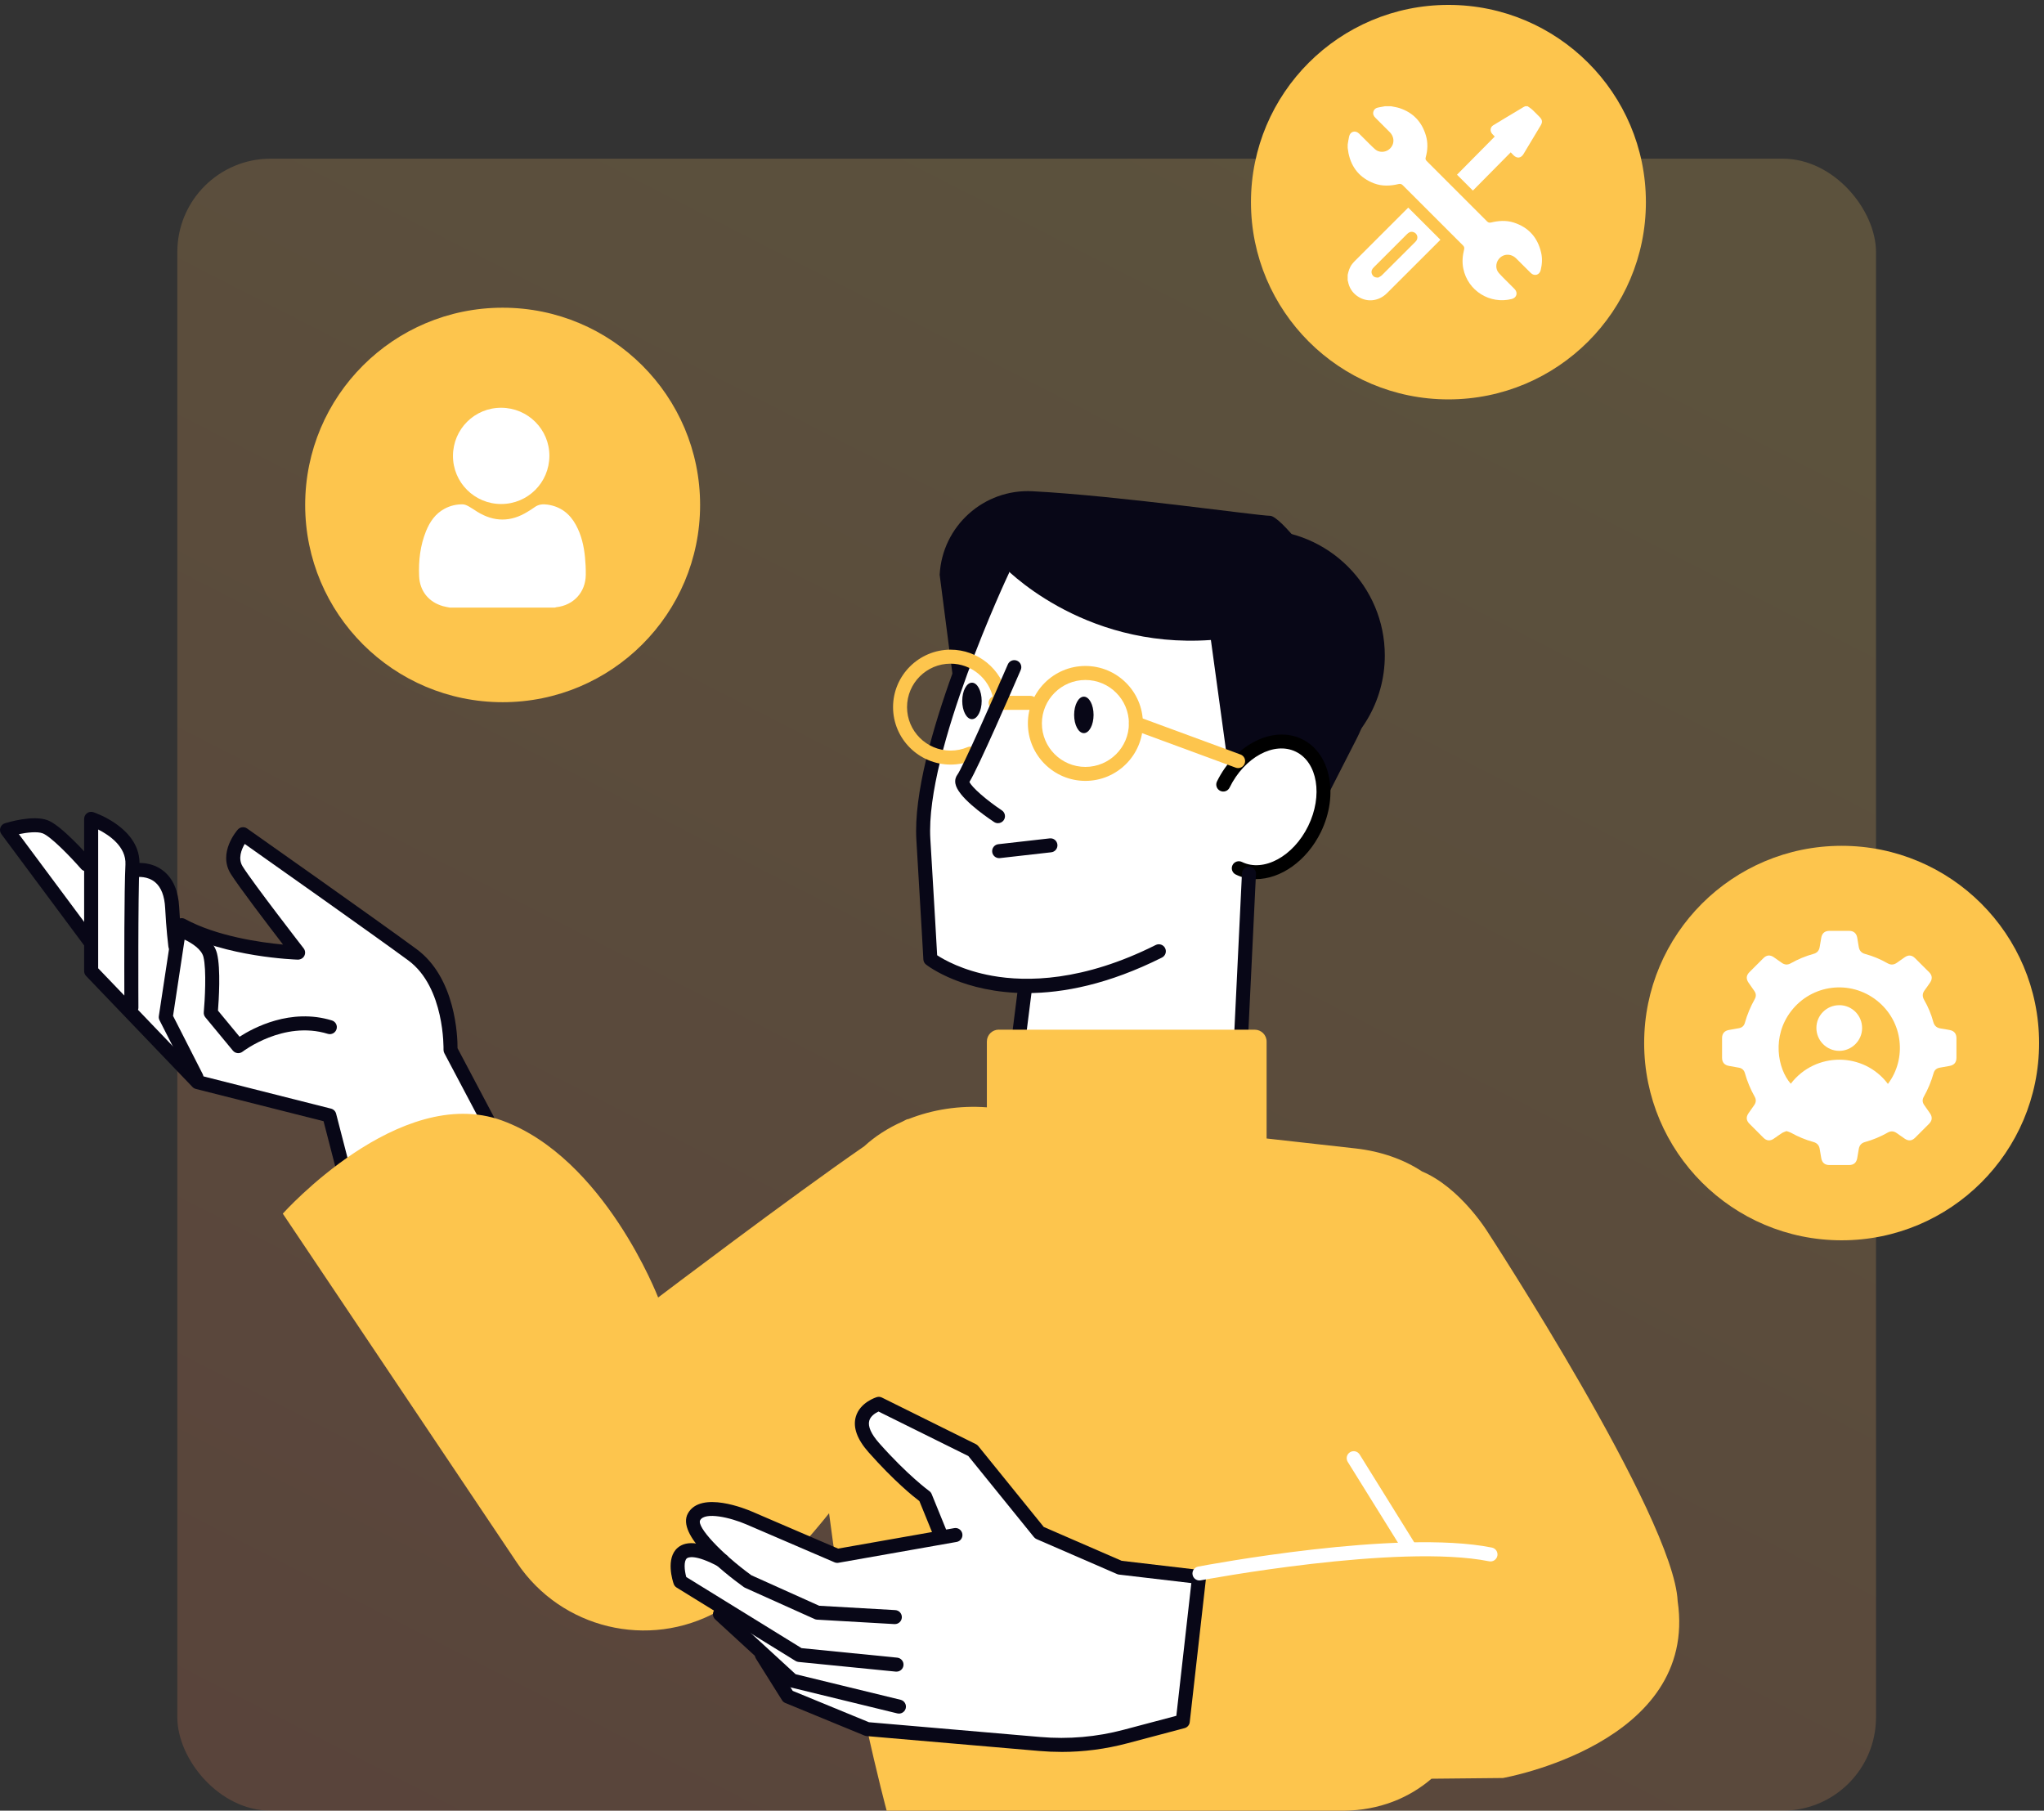
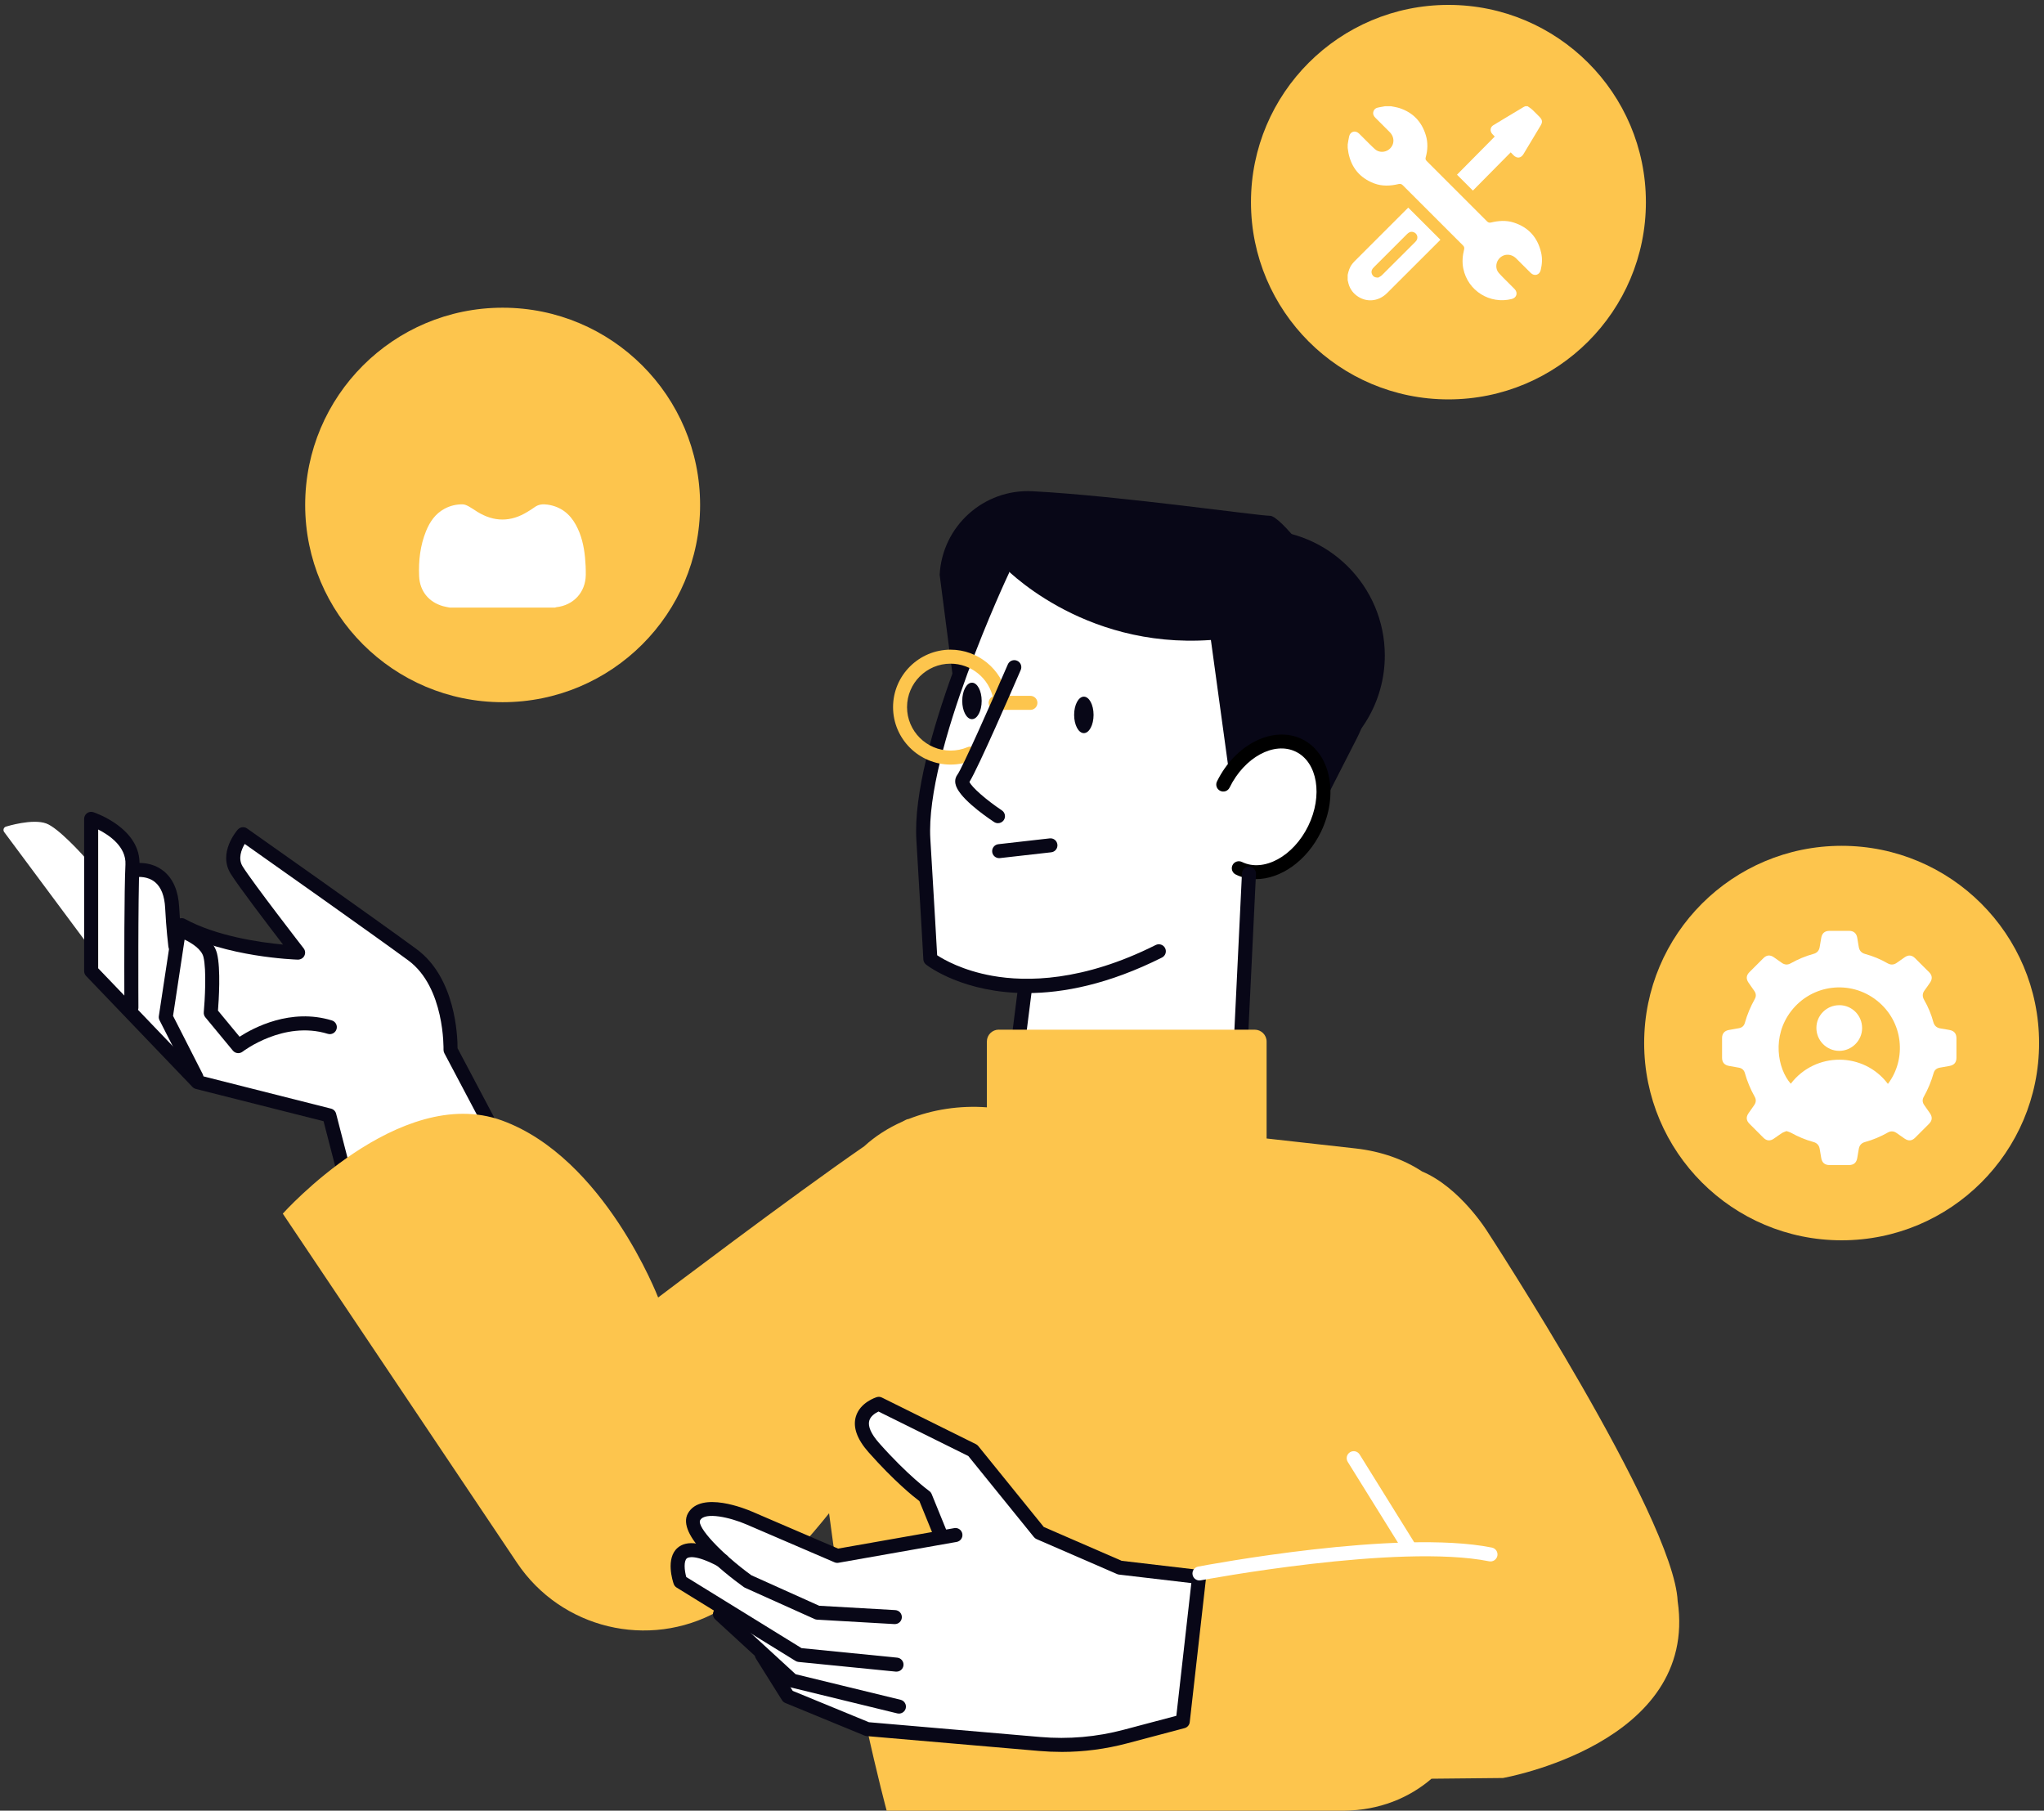
<svg xmlns="http://www.w3.org/2000/svg" width="219" height="194" viewBox="0 0 219 194" fill="none">
  <rect x="0" y="0" width="219" height="194" fill="#333333" stroke="none" />
-   <rect x="19" y="17" width="182" height="177" rx="10" fill="url(#paint0_linear_8_6)" fill-opacity="0.2" />
  <g clip-path="url(#clip0_8_6)">
    <path d="M52.865 120.37L48.648 112.396C48.661 111.477 48.596 105.067 44.41 101.989C40.145 98.85 26.395 89.167 26.258 89.07C26.103 88.96 25.887 88.983 25.761 89.128C25.68 89.22 23.776 91.4 25.043 93.427C25.982 94.927 29.757 99.851 31.14 101.642C29.082 101.495 23.55 100.914 19.645 98.79C19.464 98.69 19.235 98.756 19.135 98.939C19.078 99.042 19.08 99.16 19.122 99.26C19.072 99.268 19.025 99.284 18.98 99.31C18.972 99.315 18.967 99.323 18.959 99.328C18.907 98.708 18.854 97.989 18.815 97.227C18.733 95.599 18.228 94.393 17.319 93.642C16.112 92.65 14.647 92.847 14.589 92.854C14.576 92.854 14.568 92.862 14.555 92.868C14.558 92.805 14.56 92.736 14.563 92.678C14.745 89.038 10.083 87.444 9.883 87.376C9.767 87.339 9.641 87.355 9.544 87.428C9.447 87.499 9.389 87.612 9.389 87.733V92.19C8.718 91.431 6.247 88.713 4.964 88.232C3.499 87.683 0.755 88.529 0.636 88.566C0.521 88.603 0.429 88.692 0.392 88.807C0.355 88.923 0.376 89.049 0.447 89.146L9.292 101.041C9.318 101.077 9.352 101.098 9.389 101.122V104.048C9.389 104.145 9.426 104.237 9.494 104.308L20.892 116.202C20.942 116.252 21.002 116.289 21.07 116.307L34.974 119.821L36.733 126.631C36.759 126.736 36.83 126.823 36.925 126.873C36.977 126.899 37.038 126.915 37.096 126.915C37.143 126.915 37.188 126.907 37.232 126.888L52.666 120.9C52.766 120.861 52.844 120.782 52.881 120.682C52.918 120.583 52.91 120.47 52.86 120.375L52.865 120.37Z" fill="white" />
    <path d="M139.34 79.531C136.13 77.887 133.995 78.914 132.767 80.064C132.596 80.225 132.436 80.395 132.283 80.574C133.632 73.617 132.644 68.33 129.331 64.827C126.452 61.78 121.73 60.107 115.672 59.987C111.126 59.895 107.38 60.711 107.34 60.719C107.227 60.743 107.132 60.822 107.082 60.924C106.712 61.709 97.972 80.254 98.556 89.968C99.14 99.696 99.305 102.774 99.305 102.774C99.311 102.881 99.363 102.981 99.447 103.05C99.502 103.094 103.049 105.77 109.433 105.957L108.381 114.269C108.368 114.382 108.405 114.495 108.484 114.576C108.586 114.684 110.143 116.189 115.435 116.189C119.169 116.189 124.759 115.44 133.009 112.93C133.162 112.882 133.267 112.748 133.275 112.588L134.182 93.8C136.758 94.007 139.637 92.132 141.17 89.002C143.04 85.178 142.235 81.02 139.338 79.537L139.34 79.531Z" fill="white" />
    <path d="M134.881 56.759C131.624 56.759 128.637 57.912 126.307 59.832C135.162 62.3 141.68 70.652 141.68 80.579C141.68 81.018 141.664 81.451 141.638 81.882C145.658 79.55 148.372 75.211 148.372 70.232C148.372 62.791 142.332 56.759 134.884 56.759H134.881Z" fill="#080717" />
    <path d="M132.489 88.613L140.731 88.198L145.38 79.095C147.677 74.597 147.296 69.194 144.378 65.071C141.128 60.48 137.187 55.262 136.067 55.262C134.797 55.262 119.918 53.121 110.632 52.633C105.408 52.357 100.954 56.365 100.678 61.583L102.095 72.561L107.424 60.585C107.424 60.585 115.751 69.567 129.738 68.569L132.486 88.613H132.489Z" fill="#080717" />
-     <path d="M116.293 83.665C112.896 83.665 110.13 80.902 110.13 77.509C110.13 74.116 112.896 71.353 116.293 71.353C119.689 71.353 122.455 74.116 122.455 77.509C122.455 80.902 119.689 83.665 116.293 83.665ZM116.293 72.855C113.724 72.855 111.631 74.943 111.631 77.512C111.631 80.08 113.721 82.168 116.293 82.168C118.864 82.168 120.954 80.08 120.954 77.512C120.954 74.943 118.864 72.855 116.293 72.855Z" fill="#FDC54D" />
    <path d="M107.051 91.943C106.675 91.943 106.349 91.659 106.307 91.279C106.26 90.866 106.557 90.493 106.967 90.449L112.462 89.826C112.885 89.774 113.245 90.076 113.293 90.485C113.34 90.898 113.043 91.271 112.633 91.315L107.138 91.938C107.109 91.94 107.08 91.943 107.051 91.943Z" fill="#080717" />
    <path d="M132.73 93.022C135.43 94.341 139.059 92.463 140.839 88.831C142.616 85.199 141.872 81.183 139.172 79.865C136.472 78.546 132.843 80.424 131.063 84.056L132.73 93.022Z" fill="white" />
    <path d="M134.568 94.191C133.816 94.191 133.083 94.034 132.399 93.697C132.026 93.516 131.873 93.064 132.055 92.694C132.236 92.324 132.688 92.169 133.059 92.35C135.386 93.487 138.57 91.759 140.163 88.503C141.756 85.246 141.165 81.674 138.841 80.54C136.519 79.405 133.332 81.131 131.739 84.387C131.558 84.76 131.108 84.915 130.735 84.731C130.361 84.55 130.209 84.098 130.39 83.728C132.349 79.728 136.435 77.696 139.503 79.192C142.569 80.689 143.471 85.162 141.515 89.162C139.992 92.269 137.187 94.191 134.571 94.191H134.568Z" fill="black" />
    <path d="M110.401 76.057H106.675C106.26 76.057 105.923 75.721 105.923 75.306C105.923 74.891 106.26 74.555 106.675 74.555H110.401C110.816 74.555 111.152 74.891 111.152 75.306C111.152 75.721 110.816 76.057 110.401 76.057Z" fill="#FDC54D" />
    <path d="M116.127 78.549C116.702 78.549 117.168 77.674 117.168 76.595C117.168 75.516 116.702 74.641 116.127 74.641C115.552 74.641 115.086 75.516 115.086 76.595C115.086 77.674 115.552 78.549 116.127 78.549Z" fill="#080717" />
    <path d="M103.097 75.098C103.097 76.178 103.562 77.052 104.138 77.052C104.714 77.052 105.179 76.178 105.179 75.098C105.179 74.019 104.714 73.144 104.138 73.144C103.562 73.144 103.097 74.019 103.097 75.098Z" fill="#080717" />
-     <path d="M132.654 82.294C132.567 82.294 132.481 82.278 132.394 82.247L121.446 78.213C121.057 78.069 120.857 77.638 121.001 77.249C121.146 76.86 121.577 76.663 121.966 76.805L132.914 80.839C133.303 80.984 133.503 81.414 133.359 81.803C133.246 82.108 132.959 82.294 132.654 82.294Z" fill="#FDC54D" />
    <path d="M110.04 106.401C103.238 106.401 99.46 103.533 99.218 103.344C99.047 103.21 98.942 103.01 98.932 102.795C98.932 102.795 98.766 99.717 98.183 89.992C97.594 80.183 106.373 61.554 106.746 60.764C106.925 60.391 107.372 60.231 107.745 60.407C108.121 60.585 108.281 61.032 108.103 61.405C108.013 61.594 99.116 80.474 99.681 89.9C100.152 97.768 100.352 101.287 100.409 102.348C101.101 102.803 103.128 103.979 106.312 104.549C109.99 105.208 116.014 105.172 123.823 101.251C124.196 101.064 124.646 101.214 124.832 101.584C125.019 101.954 124.869 102.406 124.498 102.593C118.761 105.471 113.91 106.401 110.04 106.401Z" fill="#080717" />
    <path d="M132.904 113.316C132.904 113.316 132.88 113.316 132.867 113.316C132.452 113.295 132.134 112.945 132.152 112.53L133.067 93.569C133.088 93.154 133.446 92.847 133.853 92.854C134.269 92.875 134.587 93.225 134.568 93.64L133.653 112.601C133.632 113.003 133.301 113.316 132.904 113.316Z" fill="#080717" />
    <path d="M108.757 115.065C108.726 115.065 108.694 115.065 108.663 115.06C108.25 115.007 107.958 114.631 108.011 114.222L109.094 105.655C109.146 105.243 109.517 104.954 109.932 105.004C110.345 105.056 110.637 105.432 110.585 105.841L109.501 114.408C109.454 114.789 109.131 115.065 108.757 115.065Z" fill="#080717" />
    <path d="M101.848 81.919C98.451 81.919 95.685 79.156 95.685 75.763C95.685 72.37 98.451 69.607 101.848 69.607C104.763 69.607 107.303 71.674 107.884 74.523C107.968 74.93 107.706 75.324 107.298 75.408C106.893 75.487 106.493 75.23 106.412 74.823C105.97 72.669 104.051 71.106 101.845 71.106C99.276 71.106 97.183 73.194 97.183 75.763C97.183 78.331 99.274 80.419 101.845 80.419C102.476 80.419 103.086 80.296 103.659 80.054C104.038 79.894 104.482 80.07 104.643 80.453C104.803 80.834 104.627 81.275 104.243 81.435C103.483 81.756 102.676 81.919 101.842 81.919H101.848Z" fill="#FDC54D" />
    <path d="M106.925 88.198C106.783 88.198 106.638 88.156 106.509 88.072C105.342 87.295 102.602 85.338 102.363 83.951C102.287 83.507 102.437 83.192 102.576 83.006C103.083 82.331 106.162 75.395 107.984 71.182C108.147 70.802 108.589 70.626 108.973 70.791C109.354 70.957 109.53 71.398 109.365 71.779C108.594 73.562 104.813 82.27 103.87 83.775C104.096 84.324 105.657 85.701 107.343 86.825C107.687 87.056 107.782 87.52 107.55 87.865C107.406 88.082 107.167 88.198 106.925 88.198Z" fill="#080717" />
    <path d="M52.534 121.294C52.263 121.294 52.003 121.15 51.869 120.895L47.607 112.838C47.547 112.722 47.515 112.593 47.52 112.465C47.52 112.399 47.678 105.794 43.742 102.897C40.003 100.148 28.945 92.345 26.221 90.422C25.869 91.016 25.472 91.99 25.998 92.833C27.099 94.593 32.479 101.539 32.534 101.608C32.713 101.839 32.742 102.149 32.607 102.409C32.476 102.669 32.203 102.813 31.916 102.818C31.603 102.808 24.194 102.553 19.104 99.782C18.738 99.583 18.604 99.129 18.804 98.763C19.004 98.398 19.461 98.264 19.824 98.464C23.221 100.316 27.885 100.975 30.325 101.203C28.685 99.068 25.572 94.982 24.725 93.629C23.311 91.365 25.39 88.981 25.48 88.881C25.735 88.595 26.161 88.545 26.474 88.765C26.613 88.862 40.366 98.548 44.631 101.689C48.832 104.78 49.027 111.068 49.022 112.307L53.194 120.196C53.389 120.564 53.247 121.016 52.881 121.21C52.771 121.271 52.65 121.297 52.532 121.297L52.534 121.294Z" fill="#080717" />
-     <path d="M9.597 101.568C9.368 101.568 9.139 101.463 8.992 101.266L0.147 89.369C0.003 89.172 -0.039 88.92 0.037 88.689C0.113 88.458 0.294 88.277 0.526 88.206C0.831 88.111 3.539 87.295 5.098 87.88C6.562 88.429 9.292 91.502 9.823 92.111C10.096 92.424 10.062 92.899 9.749 93.17C9.436 93.44 8.96 93.409 8.69 93.096C7.554 91.793 5.429 89.606 4.57 89.285C3.999 89.073 2.937 89.183 2.022 89.372L10.201 100.368C10.448 100.702 10.38 101.172 10.046 101.419C9.912 101.519 9.754 101.566 9.599 101.566L9.597 101.568Z" fill="#080717" />
    <path d="M37.098 127.282C36.764 127.282 36.459 127.059 36.37 126.72L34.666 120.128L20.978 116.669C20.842 116.635 20.718 116.562 20.621 116.459L9.223 104.565C9.089 104.426 9.015 104.239 9.015 104.045V87.733C9.015 87.492 9.131 87.266 9.328 87.124C9.523 86.982 9.775 86.943 10.007 87.021C10.217 87.09 15.139 88.776 14.942 92.697C14.774 96.035 14.829 107.829 14.829 107.948C14.829 108.034 14.816 108.118 14.787 108.197L21.557 115.264L35.468 118.781C35.733 118.849 35.944 119.057 36.012 119.322L37.826 126.347C37.929 126.749 37.687 127.159 37.287 127.261C37.224 127.277 37.161 127.285 37.098 127.285V127.282ZM10.519 103.743L13.322 106.666C13.312 103.48 13.304 95.373 13.441 92.621C13.535 90.717 11.708 89.474 10.519 88.873V103.743Z" fill="#080717" />
    <path d="M18.783 102.078C18.41 102.078 18.084 101.799 18.039 101.419C18.028 101.34 17.805 99.494 17.695 97.285C17.629 95.995 17.269 95.066 16.619 94.522C15.807 93.842 14.758 93.968 14.747 93.968C14.342 94.013 13.961 93.734 13.906 93.325C13.851 92.915 14.132 92.539 14.542 92.481C14.613 92.471 16.233 92.256 17.563 93.353C18.559 94.175 19.109 95.473 19.198 97.209C19.306 99.36 19.532 101.214 19.535 101.235C19.585 101.647 19.293 102.02 18.88 102.07C18.849 102.075 18.82 102.075 18.788 102.075L18.783 102.078Z" fill="#080717" />
    <path d="M21.052 116.181C20.779 116.181 20.513 116.031 20.382 115.771L17.093 109.313C17.021 109.174 16.995 109.017 17.019 108.862L18.436 99.517C18.468 99.299 18.594 99.11 18.78 98.992C18.967 98.876 19.193 98.845 19.404 98.913C19.74 99.018 22.711 100.008 23.253 102.165C23.663 103.809 23.437 107.225 23.355 108.279L25.669 111.078C27.149 110.12 31.146 107.977 35.56 109.332C35.957 109.455 36.178 109.873 36.057 110.269C35.933 110.666 35.515 110.889 35.118 110.766C30.386 109.311 26.034 112.646 25.992 112.678C25.669 112.927 25.209 112.877 24.951 112.565L22.001 108.996C21.875 108.843 21.814 108.646 21.833 108.449C21.941 107.27 22.143 103.911 21.796 102.524C21.591 101.71 20.589 101.062 19.779 100.673L18.541 108.843L21.72 115.086C21.907 115.456 21.759 115.905 21.391 116.094C21.283 116.149 21.165 116.176 21.052 116.176V116.181Z" fill="#080717" />
    <path fill-rule="evenodd" clip-rule="evenodd" d="M134.434 110.322H107.009V110.319C106.307 110.319 105.736 110.889 105.736 111.59V118.641C102.824 118.422 99.916 118.878 97.361 119.888C97.263 119.9 97.168 119.928 97.076 119.971C96.962 120.024 96.83 120.092 96.681 120.173C95.144 120.857 93.753 121.748 92.59 122.818C84.765 128.211 70.516 139.016 70.516 139.016C70.516 139.016 64.771 124.044 53.781 120.052C42.788 116.06 30.299 130.032 30.299 130.032L55.398 167.448C60.133 174.505 69.49 176.761 76.925 172.635L81.758 169.954L81.755 169.957C84.436 167.302 86.782 164.688 88.828 162.134C91.041 179.404 95 194 95 194C98.608 194 102.284 194.018 106.321 194.037H106.321H106.321H106.322C115.709 194.083 127.043 194.138 144 194C147.78 193.97 150.998 192.624 153.373 190.575L161.026 190.499C161.026 190.499 182.007 186.838 179.749 171.548C179.344 162.553 159.359 131.946 159.359 131.946C159.359 131.946 156.449 127.23 152.366 125.513C150.419 124.231 147.978 123.352 145.238 123.046L135.707 121.98V111.593C135.707 110.892 135.136 110.322 134.434 110.322Z" fill="#FDC54D" />
    <path d="M128.513 168.586L120.076 167.593L111.594 163.908L104.516 155.165C104.482 155.123 104.44 155.089 104.393 155.066L94.326 150.076C94.239 150.034 94.139 150.023 94.049 150.052C93.984 150.073 92.435 150.554 92.051 151.903C91.767 152.904 92.201 154.065 93.345 155.357C96.2 158.582 98.356 160.255 98.816 160.599L100.378 164.436L89.753 166.309L80.409 162.29C79.886 162.065 75.261 160.137 74.033 162.327C73.502 163.275 74.365 164.67 75.59 166.001C74.344 165.584 73.436 165.615 72.856 166.109C71.712 167.083 72.448 169.326 72.537 169.578C72.566 169.66 72.621 169.728 72.695 169.775L77.349 172.646C77.196 172.543 76.991 172.556 76.862 172.696C76.723 172.848 76.731 173.087 76.883 173.226L81.266 177.252C81.251 177.342 81.264 177.433 81.314 177.515L84.103 181.964C84.145 182.029 84.206 182.082 84.279 182.111L92.772 185.604C92.806 185.62 92.845 185.627 92.882 185.63L111.363 187.224C112.146 187.292 112.93 187.327 113.711 187.327C116.061 187.327 118.401 187.022 120.689 186.415L126.817 184.79C126.967 184.75 127.078 184.622 127.093 184.469L128.842 168.998C128.866 168.793 128.718 168.607 128.513 168.583V168.586Z" fill="white" />
    <path d="M95.877 174.009C95.861 174.009 95.848 174.009 95.832 174.009L87.545 173.533C87.453 173.528 87.364 173.507 87.279 173.468L79.818 170.114C79.77 170.093 79.726 170.067 79.686 170.038C77.462 168.428 72.424 164.436 73.707 162.146C75.093 159.672 80.004 161.707 80.559 161.949L89.798 165.92L102.237 163.727C102.644 163.648 103.036 163.926 103.107 164.336C103.181 164.743 102.907 165.135 102.497 165.205L89.838 167.438C89.69 167.464 89.543 167.446 89.409 167.388L79.962 163.325C78.274 162.595 75.535 161.949 75.017 162.879C74.625 163.58 77.283 166.435 80.504 168.777L87.768 172.044L95.919 172.509C96.332 172.533 96.65 172.887 96.626 173.302C96.603 173.701 96.274 174.009 95.877 174.009Z" fill="#080717" />
    <path d="M96.053 179.104C96.029 179.104 96.003 179.104 95.979 179.101L85.557 178.064C85.444 178.053 85.334 178.016 85.236 177.956L72.498 170.096C72.351 170.006 72.24 169.867 72.182 169.704C72.085 169.429 71.278 166.962 72.614 165.825C73.6 164.988 75.277 165.224 77.746 166.55C78.111 166.747 78.248 167.201 78.051 167.567C77.854 167.932 77.399 168.068 77.033 167.871C74.407 166.458 73.705 166.871 73.589 166.965C73.247 167.257 73.326 168.236 73.528 168.964L85.881 176.585L96.129 177.604C96.542 177.646 96.844 178.014 96.802 178.424C96.763 178.812 96.437 179.101 96.056 179.101L96.053 179.104Z" fill="#080717" />
    <path d="M96.316 183.597C96.255 183.597 96.198 183.589 96.137 183.576L84.703 180.79C84.579 180.761 84.466 180.698 84.371 180.614L76.628 173.505C76.323 173.224 76.302 172.748 76.584 172.444C76.865 172.139 77.341 172.118 77.646 172.399L85.247 179.38L96.492 182.119C96.894 182.216 97.141 182.623 97.044 183.025C96.96 183.369 96.653 183.597 96.316 183.597Z" fill="#080717" />
    <path d="M113.716 187.702C112.922 187.702 112.128 187.668 111.331 187.6L92.851 186.006C92.774 186 92.701 185.982 92.63 185.953L84.137 182.46C83.993 182.4 83.869 182.297 83.788 182.163L80.998 177.714C80.777 177.363 80.885 176.9 81.237 176.68C81.587 176.459 82.052 176.564 82.273 176.919L84.934 181.163L93.098 184.522L111.463 186.105C114.473 186.363 117.481 186.105 120.402 185.328L126.037 183.834L127.643 169.615L119.892 168.704C119.818 168.696 119.747 168.675 119.682 168.646L111.063 164.904C110.953 164.856 110.853 164.78 110.779 164.688L103.746 156L94.126 151.234C93.808 151.386 93.277 151.706 93.135 152.219C92.969 152.817 93.334 153.645 94.189 154.611C97.254 158.075 99.539 159.732 99.563 159.751C99.679 159.832 99.768 159.945 99.821 160.076L101.443 164.058C101.601 164.441 101.414 164.88 101.03 165.035C100.649 165.192 100.207 165.006 100.052 164.622L98.509 160.835C97.896 160.371 95.793 158.687 93.066 155.604C91.833 154.212 91.37 152.93 91.691 151.801C92.13 150.254 93.868 149.713 93.942 149.692C94.126 149.634 94.323 149.653 94.494 149.739L104.561 154.729C104.658 154.777 104.743 154.845 104.811 154.929L111.831 163.601L120.179 167.228L128.561 168.213C128.971 168.26 129.265 168.633 129.22 169.042L127.472 184.514C127.438 184.821 127.217 185.076 126.917 185.155L120.789 186.78C118.47 187.395 116.101 187.705 113.719 187.705L113.716 187.702Z" fill="#080717" />
    <path d="M128.513 169.334C128.161 169.334 127.845 169.085 127.777 168.725C127.698 168.318 127.966 167.924 128.374 167.848C129.244 167.682 149.826 163.806 159.843 165.81C160.25 165.891 160.513 166.285 160.432 166.692C160.35 167.099 159.953 167.364 159.548 167.28C149.818 165.337 128.865 169.282 128.655 169.321C128.608 169.329 128.56 169.334 128.513 169.334Z" fill="white" />
    <path d="M151.035 166.629C150.785 166.629 150.538 166.503 150.396 166.274L144.401 156.628C144.183 156.276 144.291 155.814 144.643 155.596C144.996 155.378 145.458 155.486 145.677 155.838L151.671 165.484C151.889 165.836 151.782 166.298 151.429 166.516C151.306 166.592 151.169 166.629 151.035 166.629Z" fill="white" />
    <path d="M53.854 75.235C65.539 75.235 75.011 65.773 75.011 54.101C75.011 42.429 65.539 32.968 53.854 32.968C42.169 32.968 32.697 42.429 32.697 54.101C32.697 65.773 42.169 75.235 53.854 75.235Z" fill="#FDC54D" />
    <path d="M155.189 42.792C166.874 42.792 176.346 33.331 176.346 21.659C176.346 9.987 166.874 0.525 155.189 0.525C143.504 0.525 134.032 9.987 134.032 21.659C134.032 33.331 143.504 42.792 155.189 42.792Z" fill="#FDC54D" />
    <path d="M197.317 132.889C209.002 132.889 218.474 123.427 218.474 111.756C218.474 100.084 209.002 90.622 197.317 90.622C185.632 90.622 176.16 100.084 176.16 111.756C176.16 123.427 185.632 132.889 197.317 132.889Z" fill="#FDC54D" />
    <path d="M48.196 65.1C47.952 65.05 47.704 65.013 47.468 64.945C45.94 64.514 44.975 63.338 44.907 61.736C44.836 60.081 45.02 58.45 45.648 56.901C46.056 55.9 46.645 55.036 47.633 54.506C48.243 54.18 48.898 54.025 49.584 54.038C49.8 54.043 50.029 54.151 50.226 54.259C50.544 54.432 50.838 54.645 51.146 54.837C52.939 55.942 54.732 55.942 56.525 54.831C56.775 54.676 57.028 54.529 57.262 54.353C57.69 54.033 58.161 53.991 58.671 54.067C60.062 54.272 61.042 55.031 61.705 56.244C62.297 57.329 62.562 58.505 62.68 59.716C62.741 60.339 62.77 60.969 62.762 61.594C62.738 63.461 61.455 64.853 59.596 65.058C59.549 65.063 59.507 65.084 59.46 65.097H48.196V65.1Z" fill="white" />
-     <path d="M58.863 48.849C58.85 51.711 56.552 54.001 53.696 54.001C50.833 54.001 48.52 51.682 48.533 48.828C48.548 45.968 50.852 43.678 53.707 43.688C56.565 43.699 58.876 46.012 58.863 48.851V48.849Z" fill="white" />
    <path d="M149.029 11.38C149.331 11.445 149.642 11.485 149.936 11.579C151.39 12.052 152.329 13.039 152.768 14.494C153.004 15.277 152.975 16.073 152.755 16.858C152.705 17.034 152.744 17.136 152.868 17.26C155.021 19.405 157.172 21.556 159.317 23.71C159.454 23.849 159.572 23.881 159.759 23.839C160.561 23.644 161.371 23.589 162.167 23.839C163.768 24.346 164.746 25.438 165.122 27.069C165.267 27.694 165.225 28.319 165.075 28.939C164.949 29.467 164.402 29.627 164.01 29.246C163.482 28.731 162.969 28.201 162.441 27.683C161.873 27.127 161.037 27.171 160.569 27.775C160.24 28.198 160.224 28.837 160.582 29.241C160.968 29.677 161.392 30.076 161.802 30.491C161.962 30.654 162.13 30.814 162.288 30.98C162.654 31.368 162.498 31.901 161.983 32.033C159.622 32.631 157.261 31.155 156.78 28.768C156.643 28.088 156.698 27.408 156.867 26.738C156.914 26.546 156.88 26.423 156.735 26.281C154.59 24.146 152.447 22.006 150.312 19.86C150.165 19.713 150.039 19.673 149.839 19.721C148.961 19.931 148.075 19.97 147.217 19.645C145.719 19.069 144.801 17.985 144.48 16.406C144.444 16.223 144.425 16.033 144.396 15.847C144.396 15.726 144.396 15.603 144.396 15.482C144.446 15.19 144.483 14.896 144.551 14.607C144.672 14.087 145.206 13.932 145.598 14.297C145.761 14.45 145.913 14.613 146.074 14.77C146.494 15.182 146.899 15.611 147.338 16.002C147.741 16.356 148.385 16.346 148.806 16.023C149.416 15.558 149.463 14.731 148.905 14.161C148.403 13.649 147.893 13.145 147.383 12.64C147.189 12.448 147.065 12.236 147.152 11.952C147.239 11.671 147.451 11.55 147.725 11.506C147.943 11.469 148.161 11.424 148.38 11.385C148.595 11.385 148.813 11.385 149.029 11.385V11.38Z" fill="white" />
    <path d="M144.394 29.451C144.486 29.034 144.604 28.626 144.877 28.285C144.961 28.18 145.048 28.075 145.143 27.98C147.039 26.084 148.934 24.191 150.83 22.297C150.854 22.273 150.88 22.25 150.885 22.247C152.031 23.392 153.172 24.532 154.327 25.685C154.321 25.69 154.29 25.732 154.253 25.769C152.371 27.649 150.491 29.53 148.608 31.408C147.683 32.329 146.35 32.434 145.343 31.665C144.848 31.287 144.551 30.785 144.433 30.178C144.422 30.126 144.407 30.076 144.394 30.024C144.394 29.834 144.394 29.645 144.394 29.456V29.451ZM147.667 29.743C147.746 29.693 147.925 29.619 148.053 29.496C149.247 28.317 150.433 27.127 151.619 25.94C151.666 25.892 151.713 25.843 151.753 25.787C151.997 25.433 151.816 24.96 151.398 24.855C151.127 24.787 150.927 24.905 150.746 25.089C149.565 26.271 148.382 27.453 147.199 28.634C147.152 28.682 147.102 28.732 147.065 28.787C146.925 28.986 146.907 29.204 147.02 29.419C147.133 29.635 147.317 29.745 147.67 29.745L147.667 29.743Z" fill="white" />
    <path d="M163.666 11.38C163.823 11.493 163.994 11.587 164.136 11.718C164.42 11.981 164.686 12.259 164.959 12.535C165.256 12.835 165.288 13.082 165.07 13.444C164.46 14.466 163.847 15.487 163.232 16.506C162.964 16.953 162.54 17.003 162.17 16.64C162.072 16.546 161.983 16.446 161.862 16.322C160.497 17.704 159.146 19.067 157.81 20.419C157.214 19.823 156.648 19.261 156.107 18.717C157.44 17.373 158.788 16.007 160.15 14.631C160.048 14.523 159.956 14.437 159.874 14.339C159.619 14.04 159.656 13.628 159.99 13.423C161.068 12.761 162.157 12.118 163.242 11.466C163.3 11.432 163.363 11.409 163.424 11.38C163.505 11.38 163.587 11.38 163.668 11.38H163.666Z" fill="white" />
    <path d="M191.409 121.187C191.249 121.255 191.072 121.305 190.925 121.397C190.626 121.586 190.344 121.806 190.047 122.003C189.65 122.271 189.282 122.24 188.943 121.904C188.435 121.405 187.933 120.9 187.434 120.394C187.095 120.052 187.063 119.687 187.331 119.29C187.536 118.988 187.749 118.694 187.957 118.395C188.154 118.111 188.175 117.812 188.007 117.512C187.555 116.709 187.202 115.863 186.953 114.976C186.863 114.658 186.65 114.456 186.319 114.395C185.961 114.329 185.601 114.266 185.244 114.203C184.765 114.117 184.51 113.828 184.507 113.347C184.502 112.636 184.502 111.924 184.507 111.212C184.51 110.731 184.77 110.437 185.244 110.353C185.601 110.29 185.961 110.227 186.319 110.162C186.64 110.104 186.858 109.912 186.945 109.605C187.2 108.699 187.56 107.84 188.02 107.021C188.175 106.742 188.154 106.451 187.97 106.183C187.762 105.883 187.549 105.587 187.344 105.287C187.063 104.877 187.092 104.51 187.434 104.163C187.933 103.656 188.438 103.155 188.943 102.653C189.282 102.317 189.65 102.285 190.047 102.556C190.334 102.75 190.618 102.95 190.899 103.155C191.204 103.375 191.522 103.402 191.851 103.218C192.632 102.776 193.455 102.435 194.32 102.196C194.696 102.091 194.903 101.844 194.966 101.463C195.022 101.138 195.077 100.815 195.132 100.489C195.216 99.995 195.505 99.738 196.002 99.735C196.715 99.73 197.427 99.73 198.137 99.735C198.605 99.738 198.905 99.998 198.986 100.455C199.044 100.778 199.102 101.104 199.149 101.429C199.21 101.844 199.433 102.102 199.841 102.212C200.682 102.438 201.479 102.771 202.236 103.207C202.581 103.404 202.912 103.386 203.235 103.152C203.517 102.95 203.8 102.75 204.087 102.556C204.474 102.293 204.836 102.322 205.17 102.648C205.683 103.152 206.196 103.662 206.701 104.174C207.027 104.502 207.058 104.875 206.803 105.258C206.608 105.547 206.411 105.831 206.204 106.109C205.956 106.443 205.954 106.776 206.156 107.128C206.585 107.877 206.919 108.665 207.14 109.497C207.253 109.917 207.521 110.135 207.947 110.196C208.265 110.24 208.58 110.298 208.896 110.359C209.369 110.448 209.616 110.742 209.619 111.228C209.622 111.932 209.622 112.633 209.619 113.337C209.619 113.833 209.364 114.122 208.867 114.209C208.517 114.269 208.168 114.332 207.818 114.395C207.487 114.456 207.266 114.647 207.174 114.968C206.921 115.866 206.566 116.717 206.109 117.528C205.949 117.817 205.967 118.111 206.159 118.387C206.367 118.686 206.58 118.983 206.785 119.283C207.061 119.69 207.029 120.055 206.682 120.407C206.188 120.906 205.691 121.402 205.191 121.898C204.842 122.245 204.479 122.274 204.066 121.993C203.779 121.799 203.496 121.599 203.212 121.397C202.904 121.179 202.586 121.158 202.26 121.344C201.489 121.785 200.674 122.124 199.817 122.361C199.431 122.466 199.218 122.718 199.155 123.109C199.102 123.435 199.047 123.758 198.989 124.083C198.905 124.572 198.61 124.824 198.111 124.827C197.409 124.832 196.704 124.832 196.002 124.827C195.518 124.824 195.221 124.567 195.137 124.097C195.079 123.774 195.022 123.448 194.972 123.122C194.911 122.72 194.693 122.466 194.296 122.355C193.447 122.124 192.642 121.785 191.874 121.357C191.743 121.284 191.588 121.25 191.412 121.187H191.409ZM202.276 116.134C204.292 113.476 203.961 109.468 201.092 107.199C198.245 104.946 194.141 105.453 191.922 108.313C189.81 111.033 190.455 114.508 191.869 116.113C194.506 112.667 199.683 112.685 202.276 116.131V116.134Z" fill="white" />
    <path d="M197.078 107.695C198.434 107.703 199.515 108.798 199.512 110.156C199.507 111.498 198.392 112.601 197.046 112.591C195.697 112.58 194.609 111.475 194.614 110.125C194.619 108.775 195.721 107.69 197.08 107.698L197.078 107.695Z" fill="white" />
  </g>
  <defs>
    <linearGradient id="paint0_linear_8_6" x1="168.608" y1="32.186" x2="31.241" y2="300.29" gradientUnits="userSpaceOnUse">
      <stop stop-color="#FDCC64" />
      <stop offset="1" stop-color="#EB6757" />
    </linearGradient>
    <clipPath id="clip0_8_6">
      <rect width="219" height="194" fill="white" />
    </clipPath>
  </defs>
</svg>